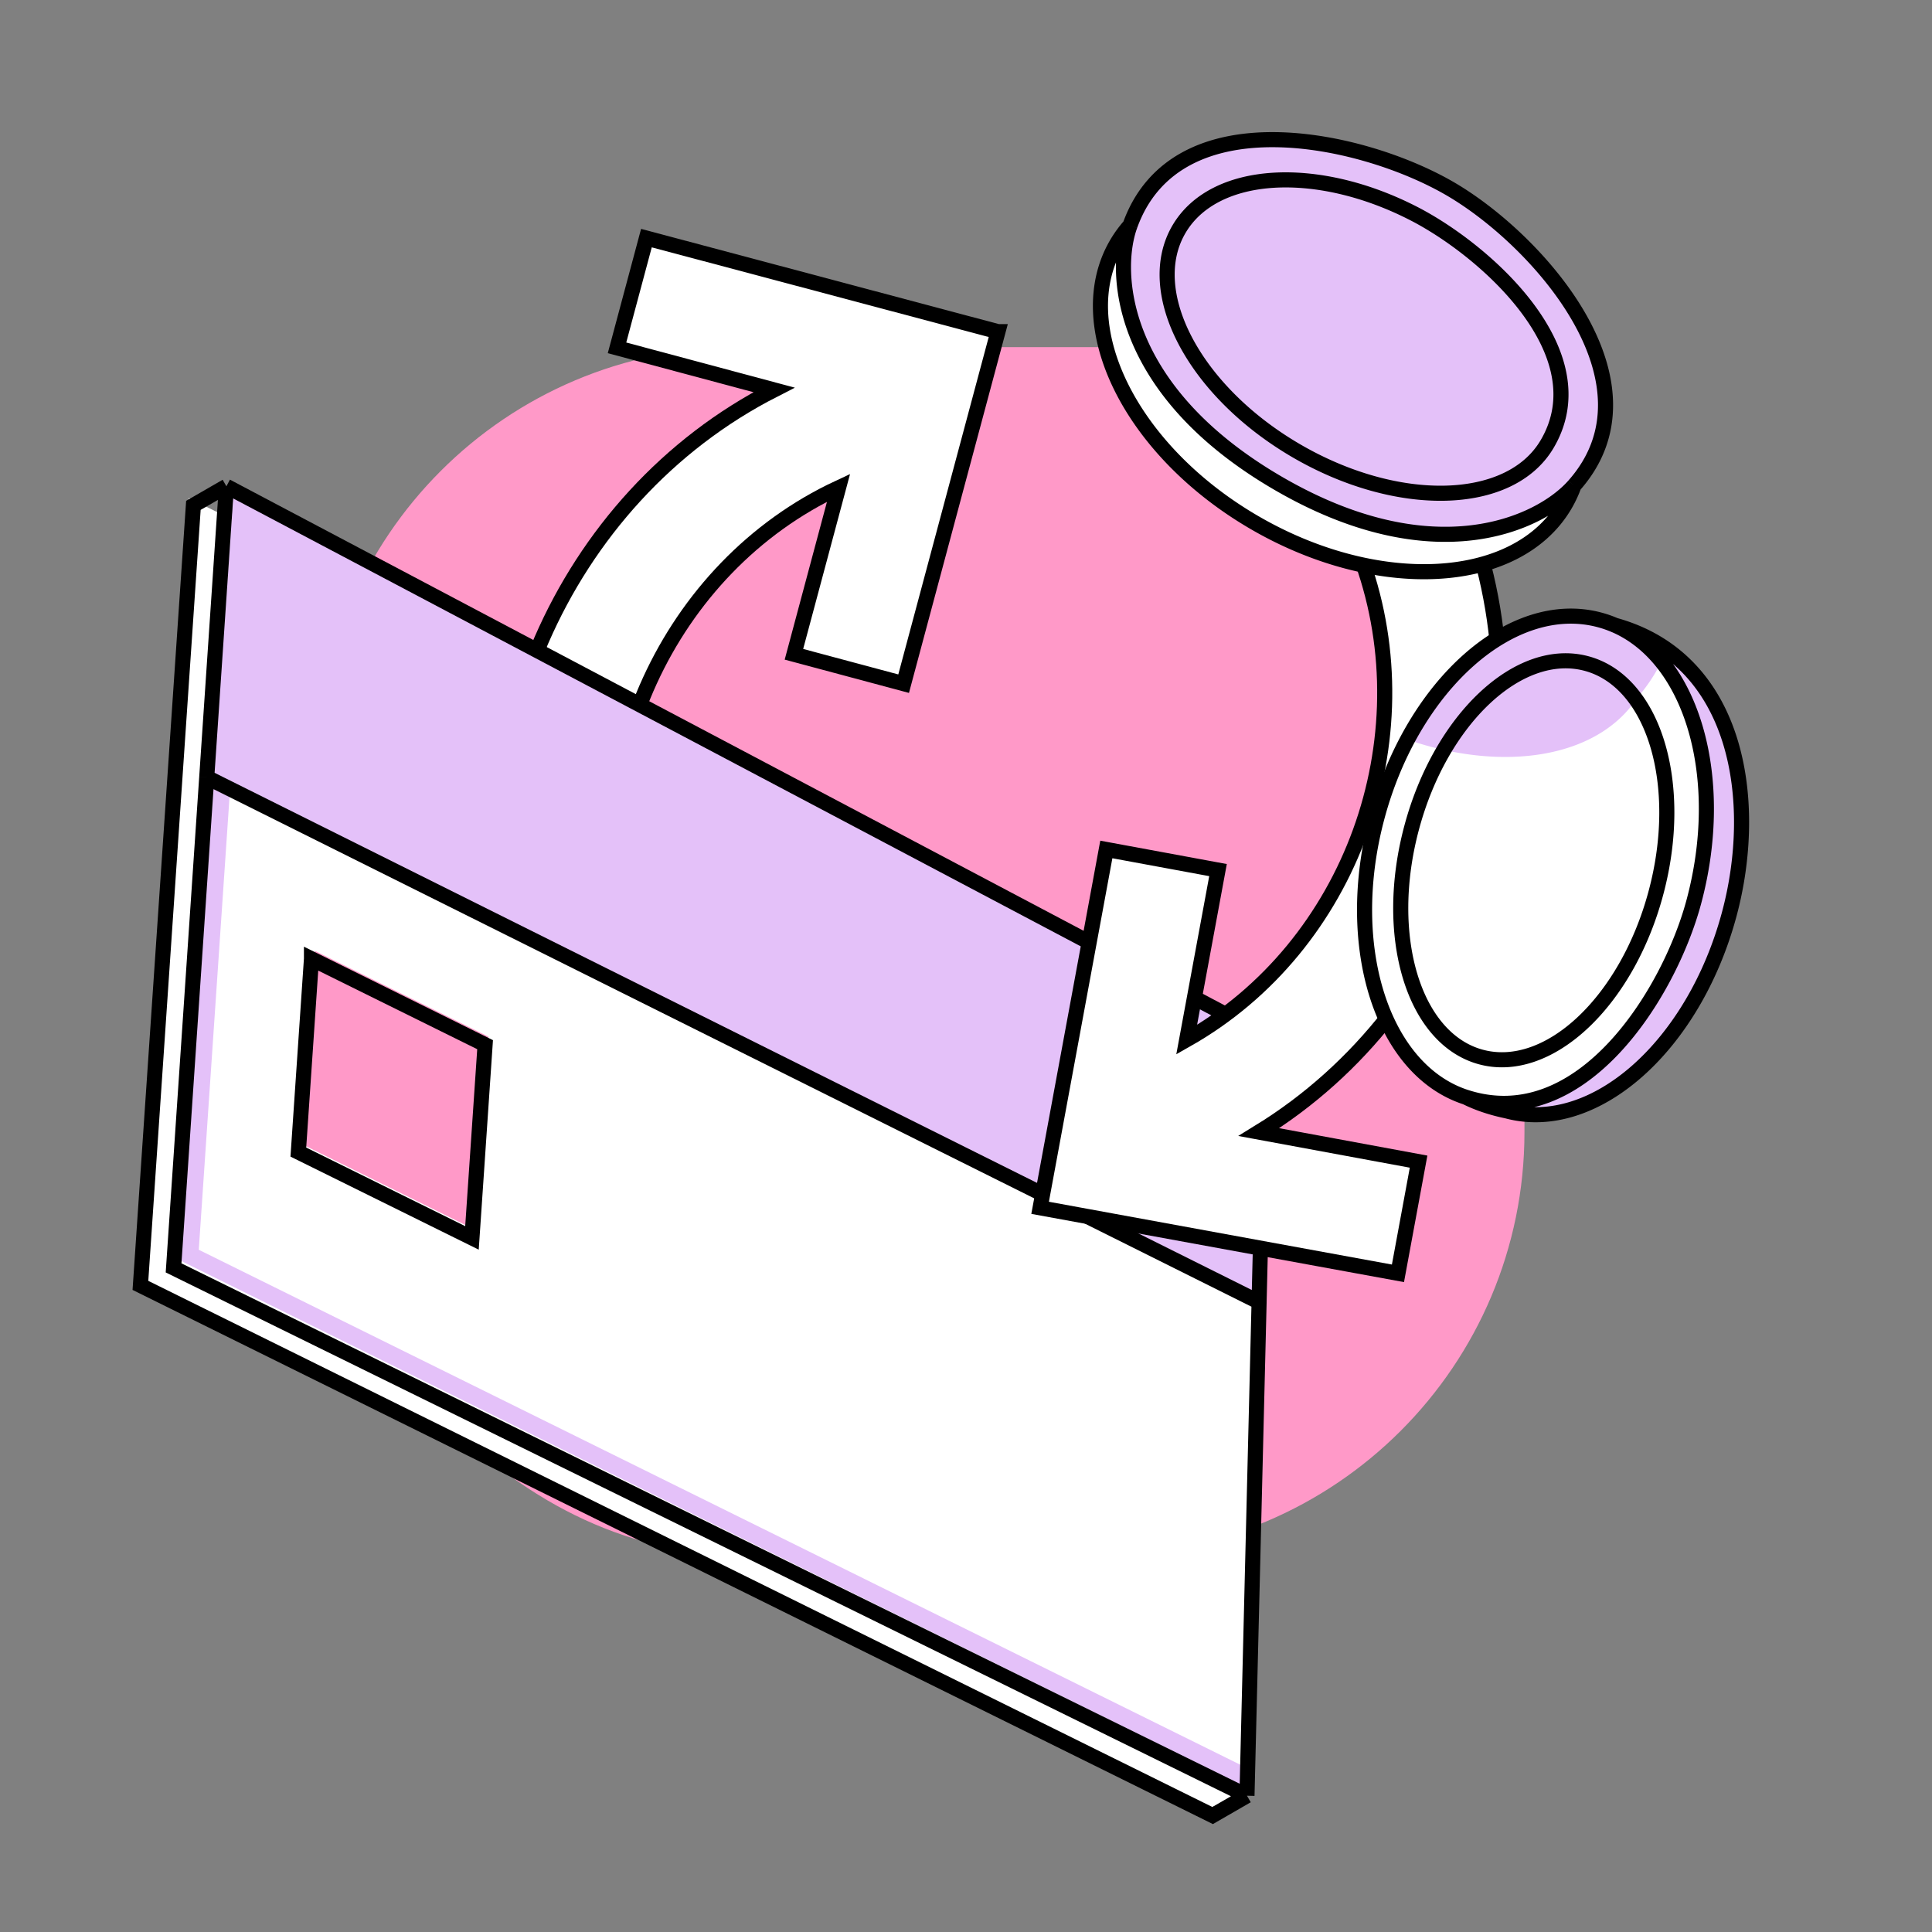
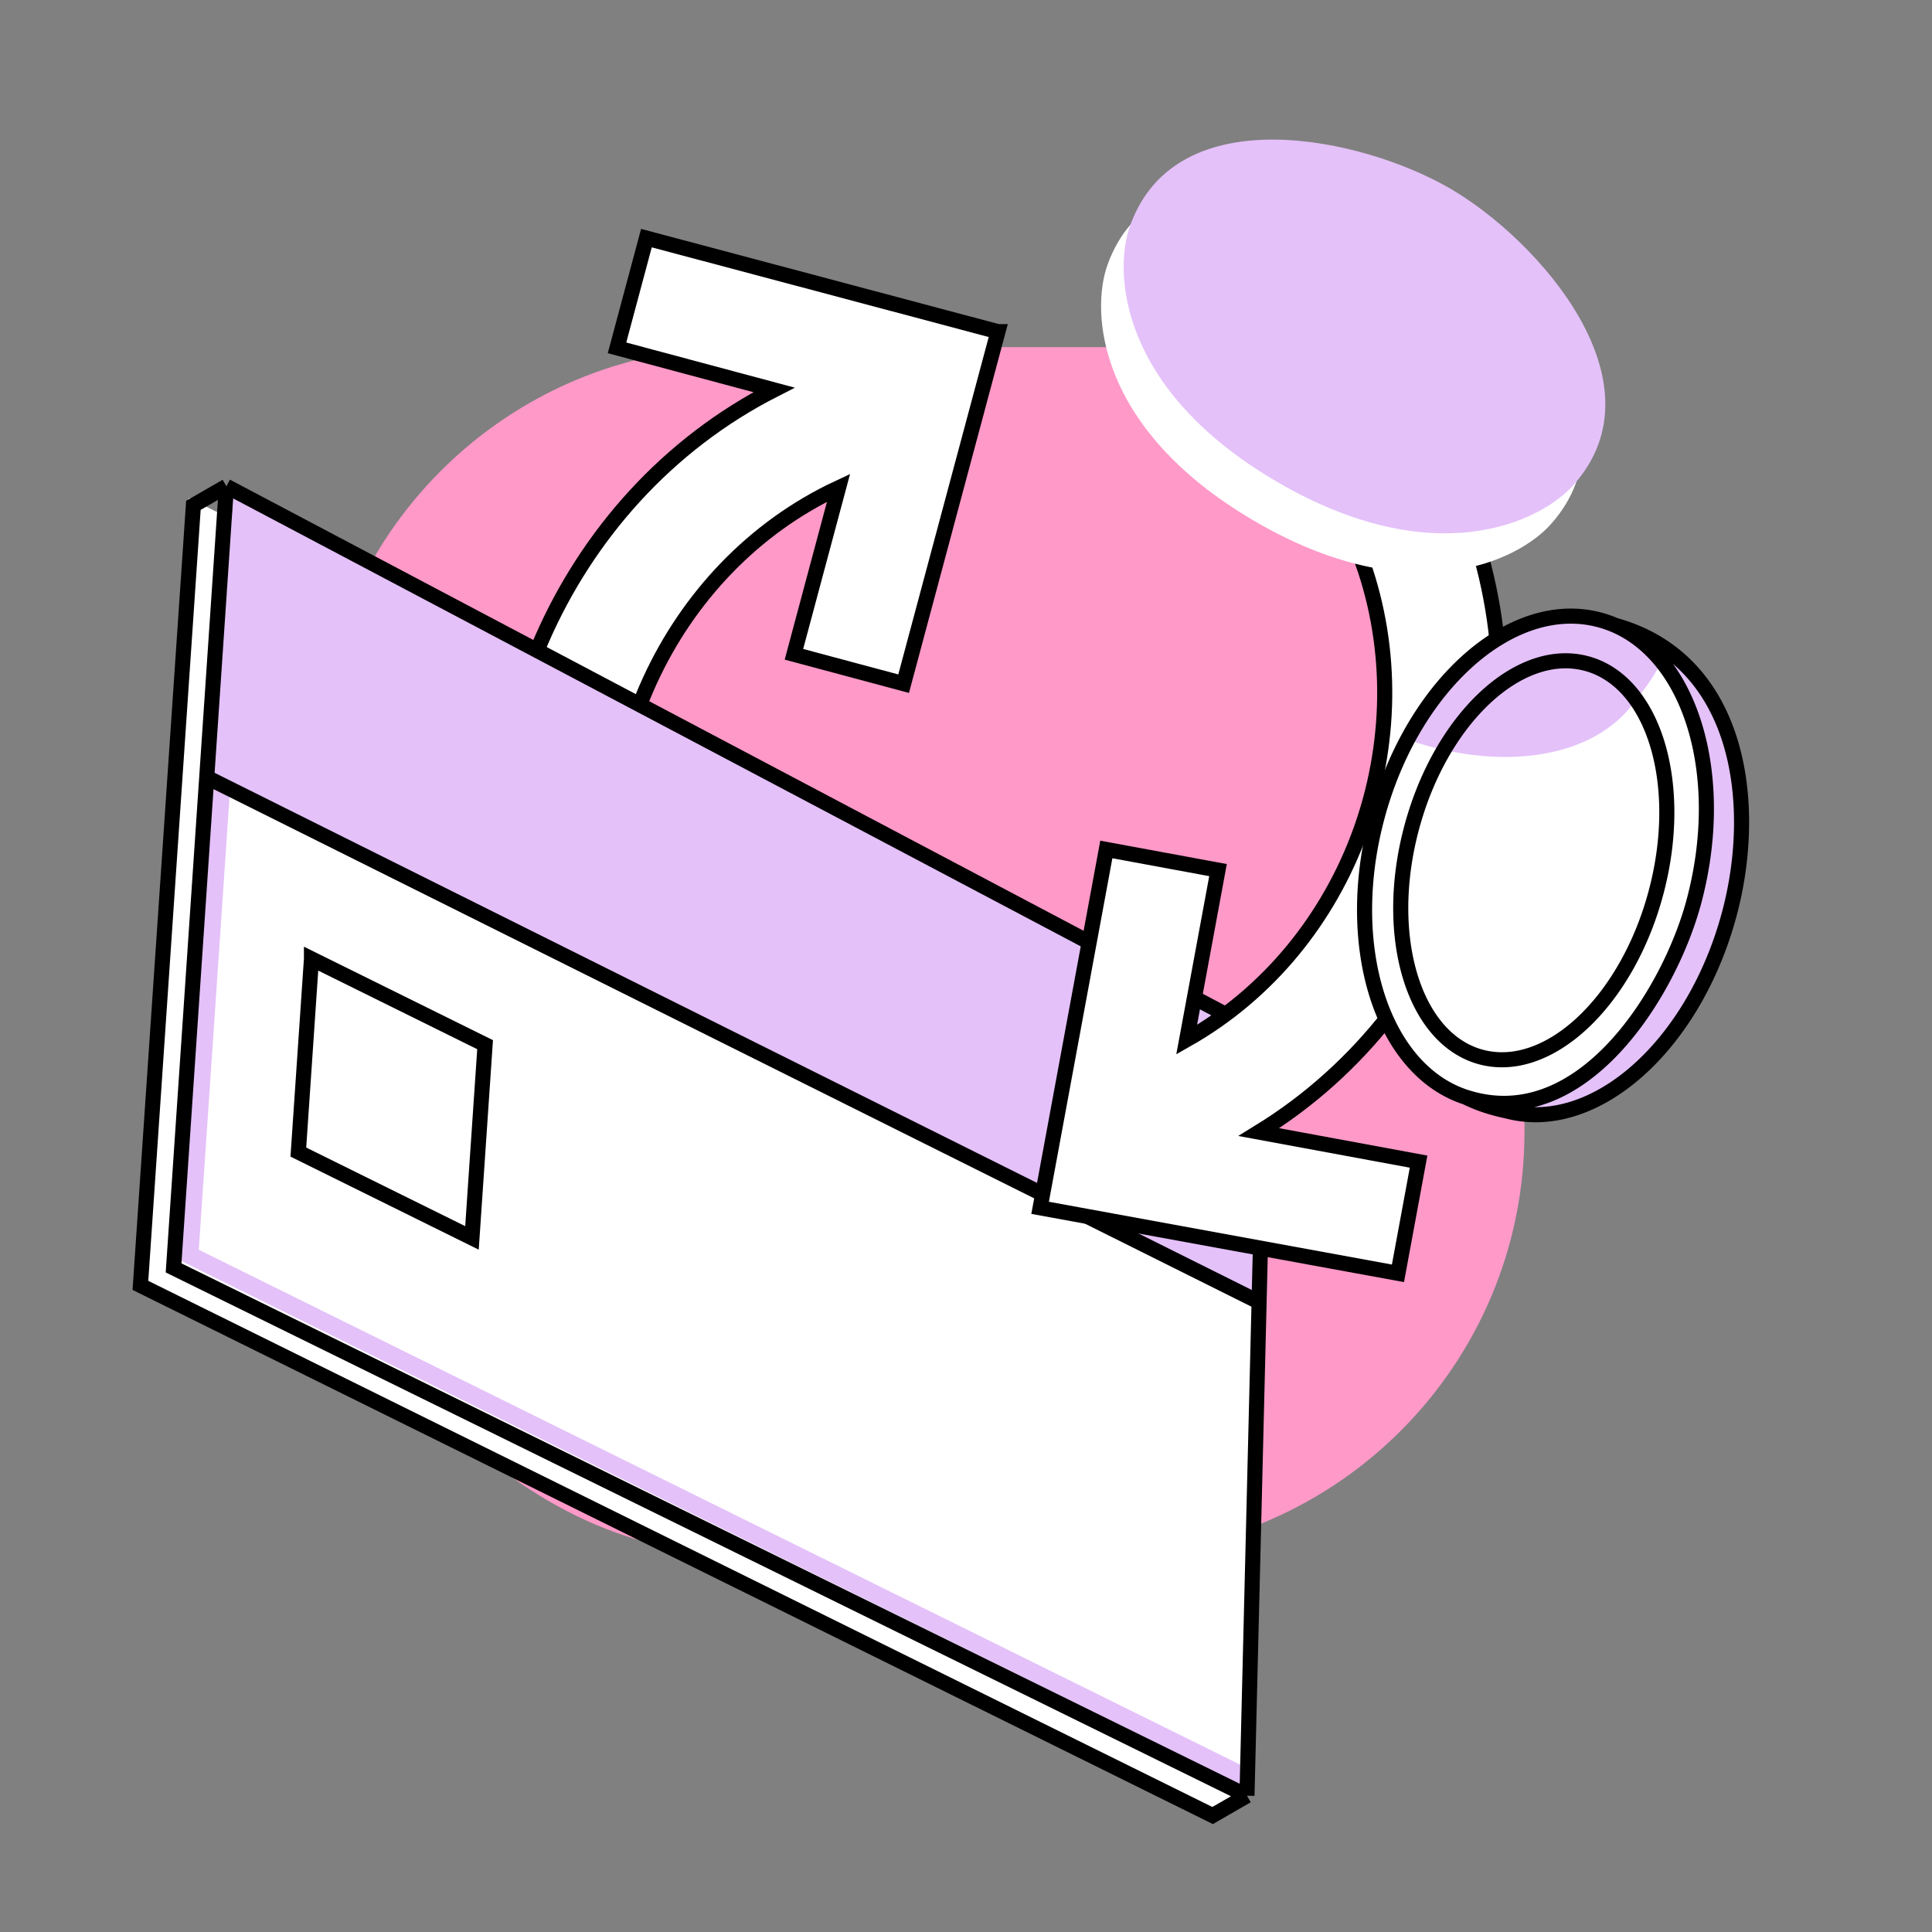
<svg xmlns="http://www.w3.org/2000/svg" width="128" height="128" viewBox="0 0 128 128" fill="none">
  <rect x="0" y="0" width="128" height="128" fill="#808080" stroke="none" />
  <rect x="21" y="23" width="80" height="80" rx="28" fill="#FF99C8" />
  <path d="M66.117 21.974l-23.29-6.198-1.948 7.27 10.398 2.785c-14.104 7.193-21.235 23.963-17.18 39.097l7.356-1.971c-3.23-12.055 2.808-25.373 14.103-30.641L52.6 43.348l7.268 1.947 6.25-23.321z" fill="#fff" stroke="#000" />
  <path d="M12.511 33L83.55 68.124 82.499 119l-2.461.803L9 84.678 12.511 33z" fill="#fff" />
-   <path fill="#FF99C8" d="M20.869 63l11.502 5.687-.87 12.803L20 75.802z" />
  <path d="M15.628 32.139L83.999 68.5 83.5 86 14 51.849l1.629-19.71z" fill="#E4C1F9" />
  <path d="M16.534 33.264l-1.082-.536-3.453 50.81 70.328 34.774.087-1.274L13.169 82.8l3.365-49.536z" fill="#E4C1F9" />
  <path d="M15.001 32.219l-2.188 1.262-3.51 51.679 71.037 35.124 2.275-1.313M15 32.219l68.85 36.387-.433 17.66M15 32.218L13.697 51.5m68.918 67.471L11.5 84.001l2.197-32.5m68.918 67.47l.803-32.706M13.698 51.5l69.72 34.765m-62.782-22.74l11.503 5.688-.87 12.802-11.503-5.687.87-12.802z" stroke="#000" />
  <path d="M83.405 75.005c13.497-8.289 19.275-25.554 14.034-40.33l-7.177 2.547c4.162 11.733-.687 25.456-11.642 31.661l2.077-11.237-7.4-1.367-4.387 23.742 23.708 4.34 1.367-7.4-10.58-1.956z" fill="#fff" stroke="#000" />
  <ellipse cx="103.743" cy="57.676" rx="10.862" ry="16.424" transform="rotate(-165 103.743 57.676)" fill="#E4C1F9" />
  <ellipse cx="101.729" cy="56.934" rx="10.862" ry="16.424" transform="rotate(-165 101.729 56.934)" fill="#fff" />
  <path d="M93.248 49c6.398 2.212 12.638 1.21 15.242-2.794a11.221 11.221 0 001.589-2.39c-1.103-1.353-2.485-2.314-4.099-2.747-4.57-1.224-9.641 2.152-12.732 7.931z" fill="#E4C1F9" />
  <path d="M97.11 72.689c.791.393 1.694.701 2.72.914 5.794 1.553 12.395-4.291 14.742-13.053 1.964-7.33.702-16.809-7.558-19.12M97.11 72.69c-5.543-1.802-8.17-9.993-5.872-18.567 2.347-8.761 8.948-14.606 14.742-13.053a7.28 7.28 0 011.034.362M97.11 72.689c7.663 2.49 13.483-6.867 15.111-12.944 2.204-8.223-.122-16.094-5.207-18.314M93.527 54.829c1.929-7.2 7.115-12.065 11.583-10.868 4.468 1.197 6.527 8.004 4.597 15.203-1.929 7.2-7.114 12.065-11.583 10.868-4.468-1.197-6.526-8.004-4.597-15.203z" stroke="#000" />
  <path d="M83.084 34.504C72.651 28.4 72.249 20.623 73.386 17.517c3.07-8.51 15.415-5.81 21.238-2.403 5.823 3.406 14.174 12.815 8.144 19.593-2.192 2.49-9.255 5.9-19.686-.203z" fill="#fff" />
  <path d="M84.58 31.906c-10.43-6.102-10.834-13.88-9.696-16.986 3.07-8.51 15.415-5.81 21.238-2.403 5.823 3.406 14.174 12.815 8.144 19.593-2.192 2.489-9.254 5.899-19.685-.204z" fill="#E4C1F9" />
-   <path d="M74.87 14.932c-.322.363-.61.755-.862 1.178-3.206 5.397.832 13.663 9.02 18.462 8.188 4.8 17.425 4.315 20.631-1.082a7.68 7.68 0 00.622-1.318m-29.412-17.24c-1.137 3.112-.73 10.907 9.711 17.028 10.442 6.12 17.508 2.705 19.701.212m-29.412-17.24c3.07-8.527 15.424-5.816 21.253-2.4 5.829 3.417 14.19 12.85 8.159 19.64m-1.791-2.733c3.583-6.032-4.03-12.821-8.808-15.282-6.421-3.306-13.218-2.934-15.556 1.002-2.472 4.16.977 10.731 7.705 14.675 6.728 3.943 14.186 3.766 16.659-.395z" stroke="#000" />
</svg>